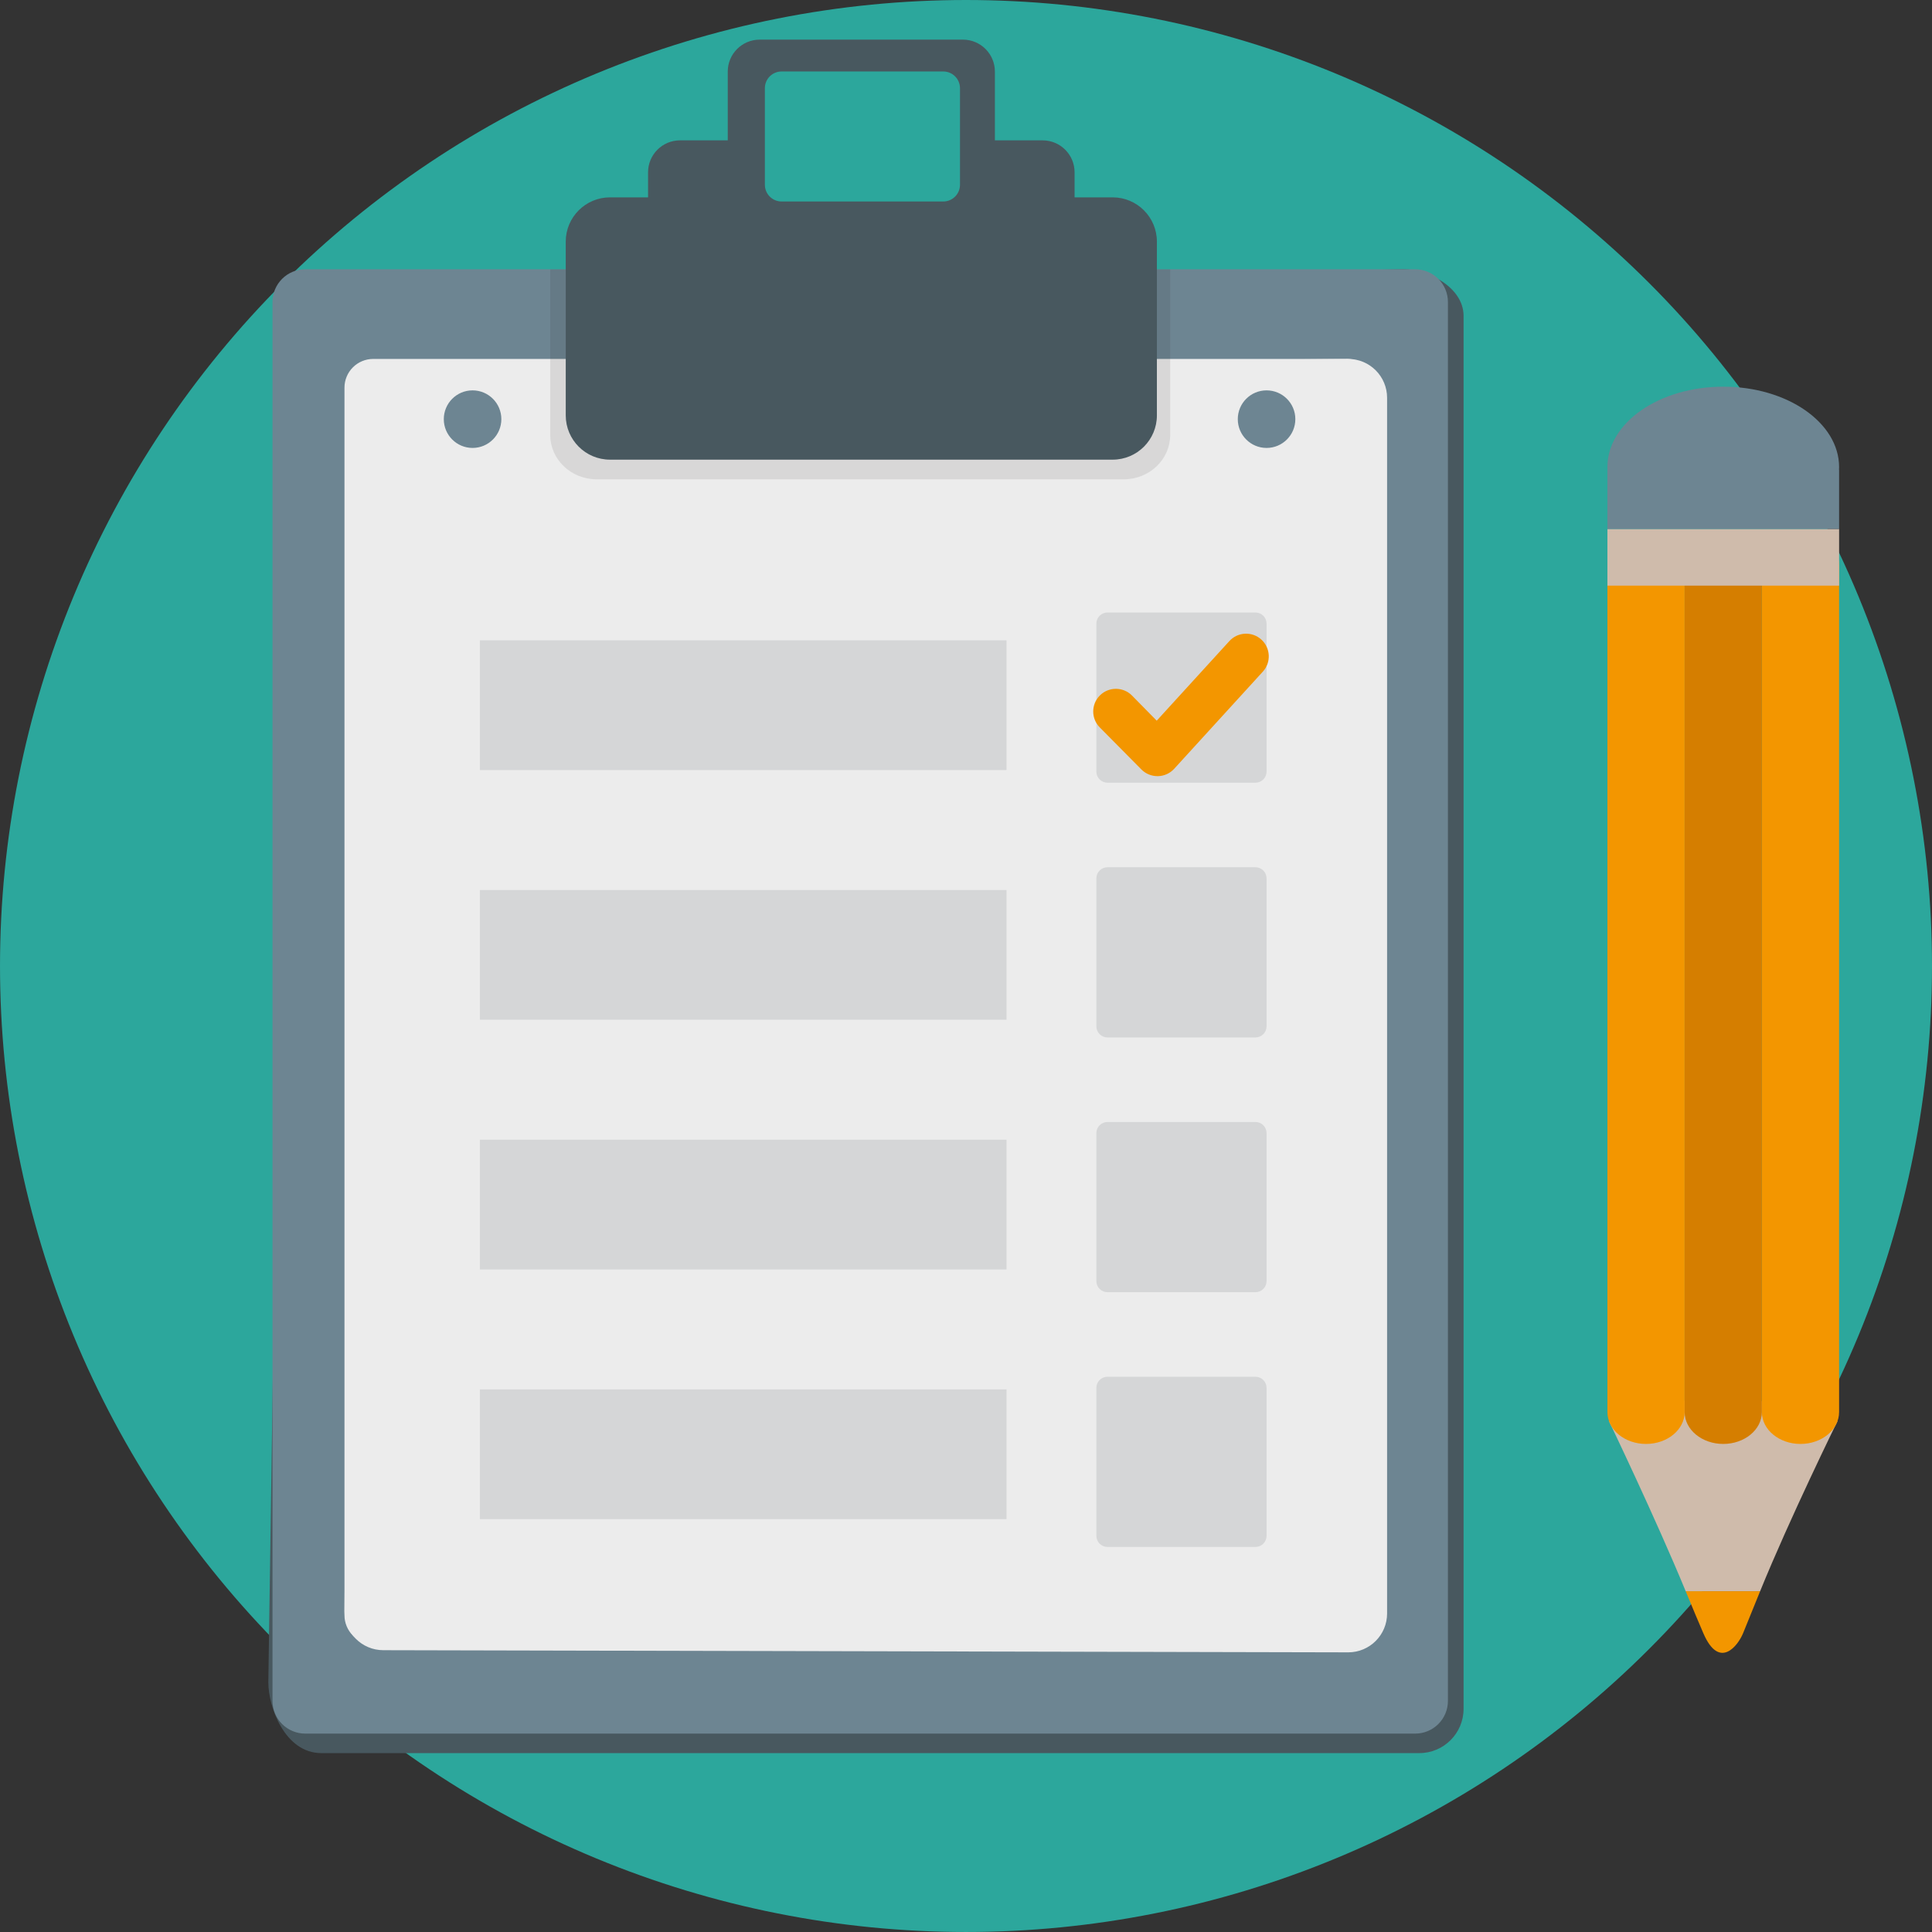
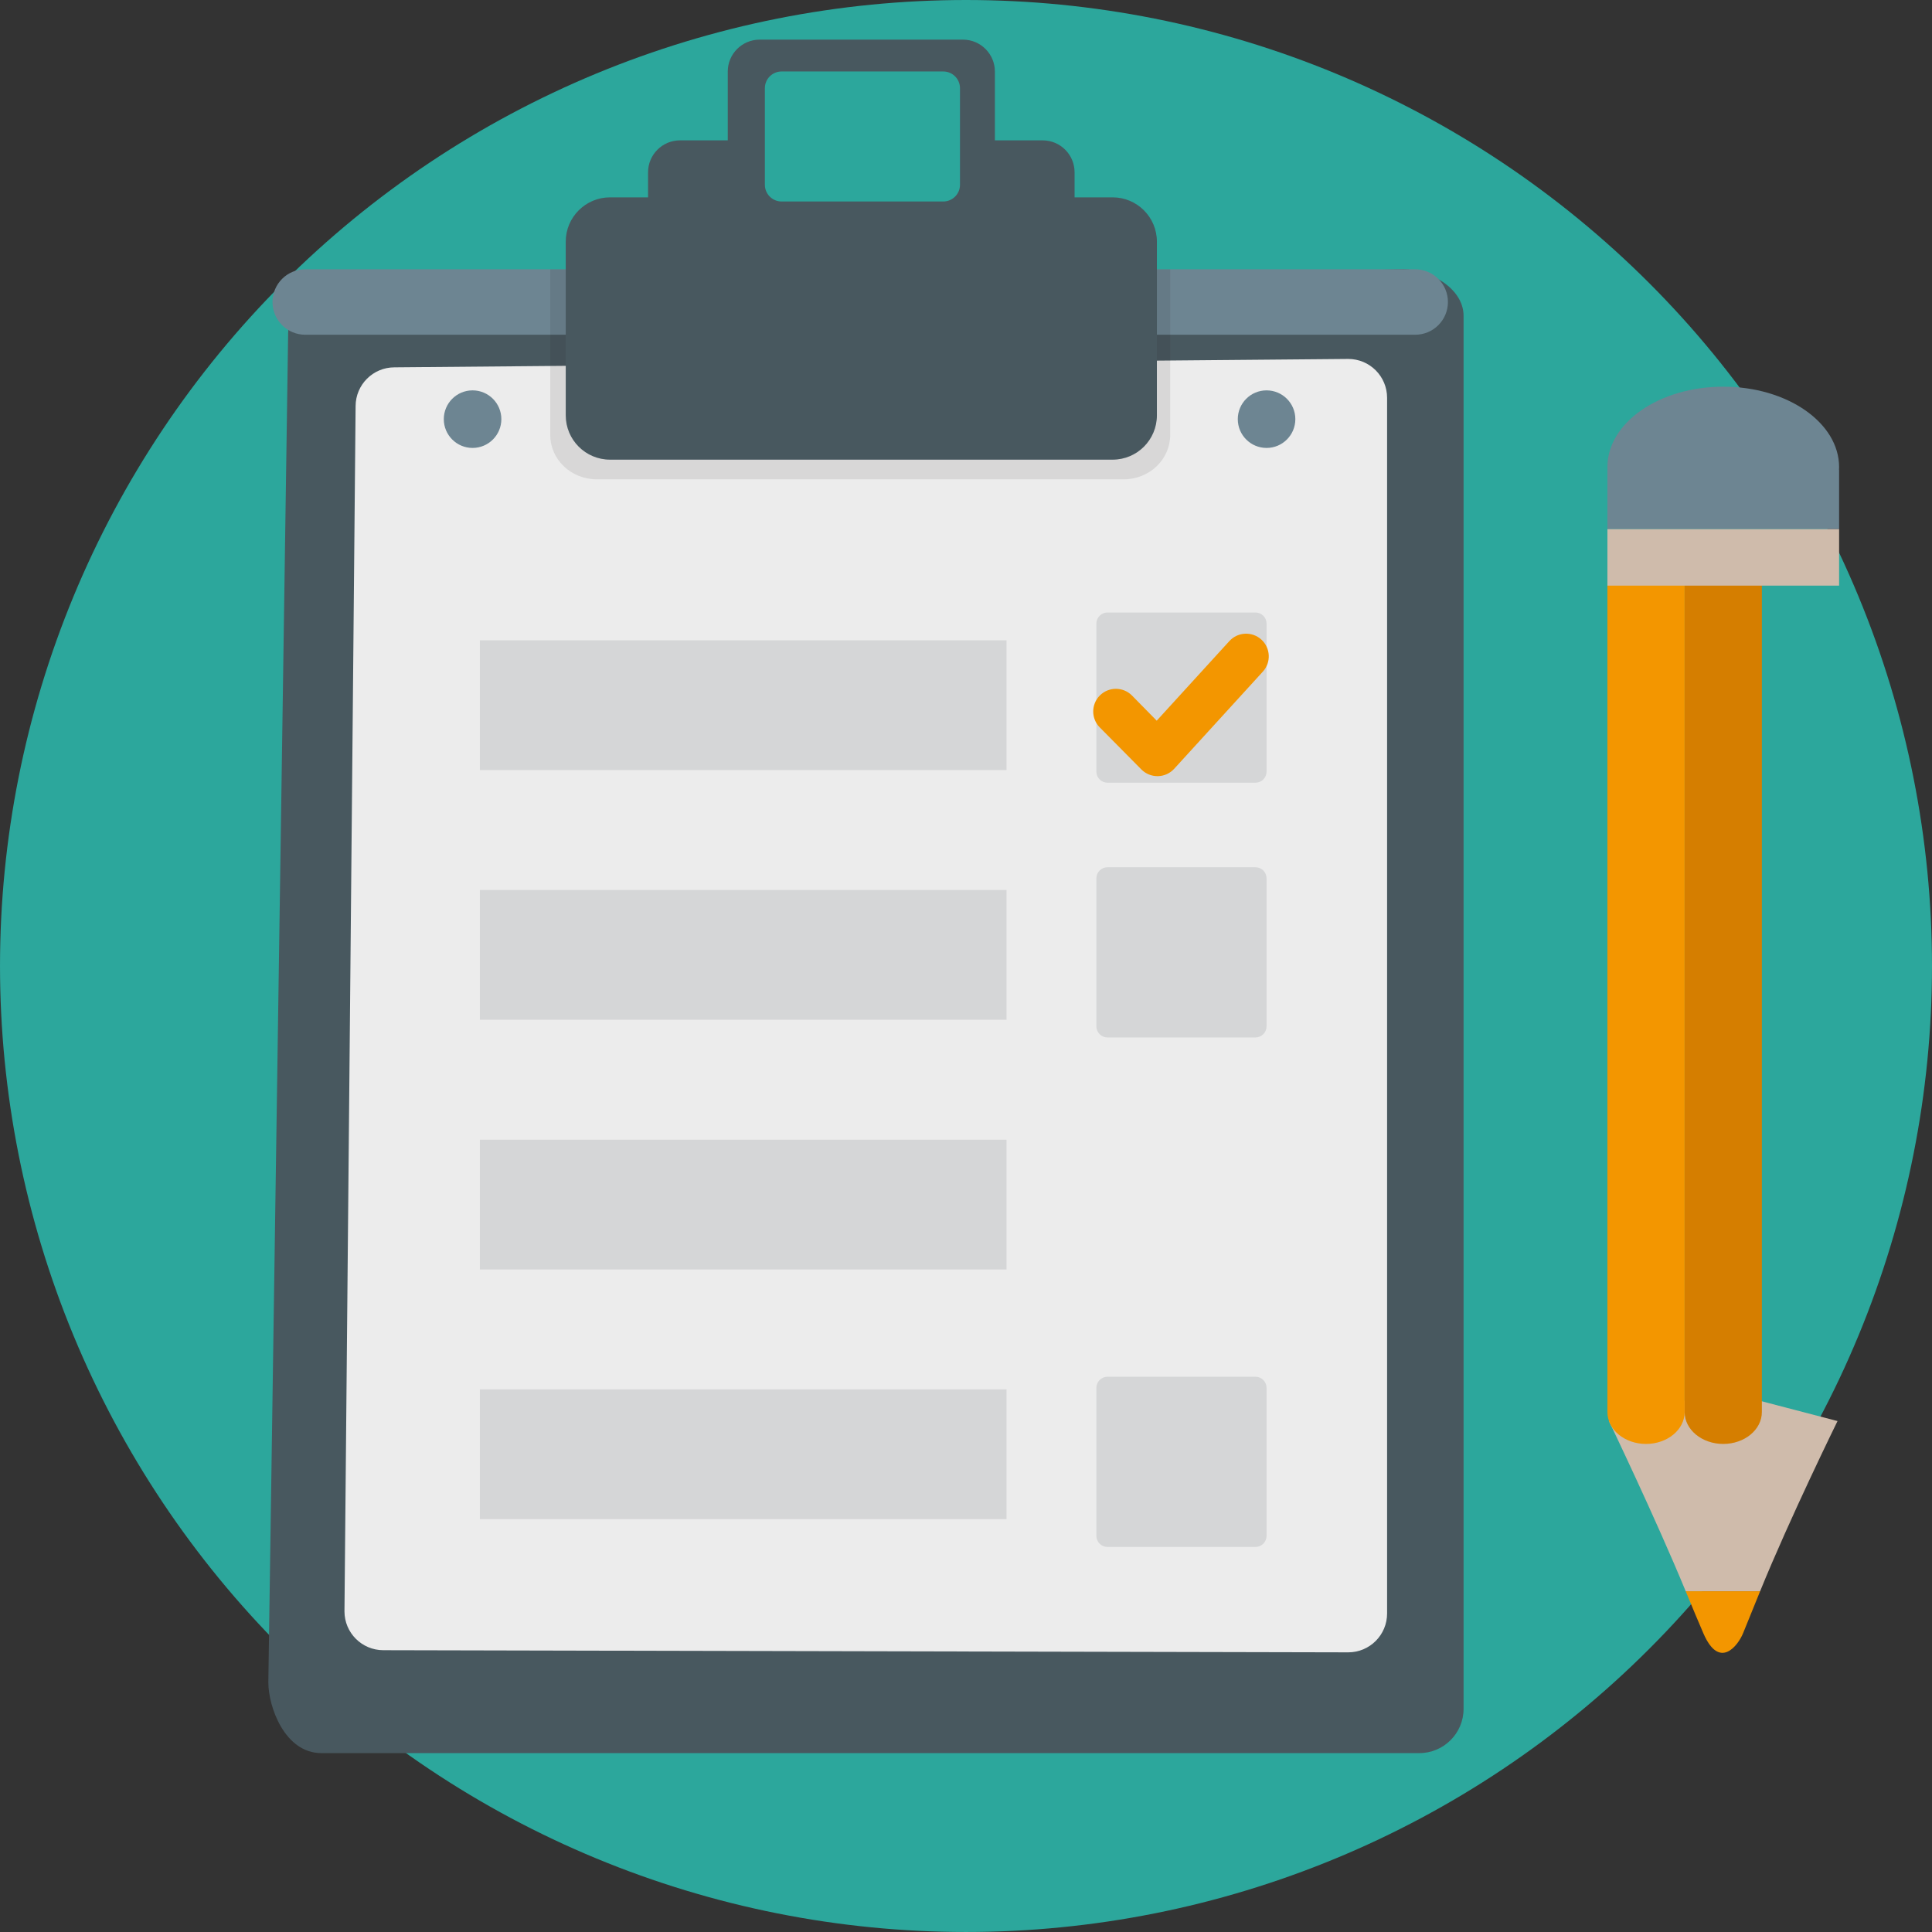
<svg xmlns="http://www.w3.org/2000/svg" width="100%" height="100%" viewBox="0 0 900 900" version="1.1" xml:space="preserve" style="fill-rule:evenodd;clip-rule:evenodd;stroke-linejoin:round;stroke-miterlimit:2;">
  <rect x="0" y="0" width="900" height="900" fill="#333333" stroke="none" />
  <path d="M450,-0c7.365,-0 14.725,0.181 22.08,0.542c7.356,0.361 14.699,0.903 22.028,1.625c7.329,0.722 14.636,1.623 21.921,2.704c7.285,1.08 14.539,2.339 21.762,3.776c7.223,1.436 14.406,3.049 21.55,4.839c7.144,1.789 14.24,3.753 21.287,5.891c7.047,2.138 14.038,4.447 20.972,6.928c6.934,2.481 13.803,5.131 20.607,7.949c6.804,2.819 13.535,5.802 20.193,8.951c6.657,3.149 13.234,6.459 19.729,9.93c6.494,3.472 12.9,7.101 19.217,10.887c6.317,3.786 12.537,7.725 18.661,11.817c6.123,4.091 12.142,8.331 18.058,12.718c5.915,4.387 11.719,8.916 17.412,13.588c5.693,4.672 11.268,9.481 16.724,14.427c5.457,4.946 10.789,10.022 15.997,15.23c5.208,5.207 10.284,10.54 15.23,15.996c4.946,5.457 9.755,11.032 14.427,16.725c4.672,5.693 9.201,11.497 13.588,17.412c4.387,5.916 8.627,11.935 12.718,18.058c4.092,6.124 8.031,12.344 11.817,18.661c3.786,6.317 7.415,12.722 10.886,19.217c3.472,6.495 6.782,13.072 9.931,19.729c3.149,6.658 6.132,13.388 8.951,20.192c2.818,6.804 5.468,13.673 7.949,20.608c2.481,6.934 4.79,13.924 6.928,20.972c2.138,7.047 4.102,14.143 5.891,21.287c1.789,7.144 3.403,14.327 4.839,21.55c1.437,7.223 2.696,14.477 3.776,21.762c1.081,7.285 1.982,14.592 2.704,21.921c0.722,7.329 1.264,14.672 1.625,22.028c0.361,7.355 0.542,14.715 0.542,22.08c0,7.365 -0.181,14.725 -0.542,22.08c-0.361,7.356 -0.903,14.699 -1.625,22.028c-0.722,7.329 -1.623,14.636 -2.704,21.921c-1.08,7.285 -2.339,14.539 -3.776,21.762c-1.436,7.223 -3.05,14.406 -4.839,21.55c-1.789,7.144 -3.753,14.24 -5.891,21.287c-2.138,7.047 -4.447,14.038 -6.928,20.972c-2.481,6.934 -5.131,13.803 -7.949,20.607c-2.819,6.804 -5.802,13.535 -8.951,20.193c-3.149,6.657 -6.459,13.234 -9.93,19.729c-3.472,6.494 -7.101,12.9 -10.887,19.217c-3.786,6.317 -7.725,12.537 -11.817,18.661c-4.091,6.123 -8.331,12.142 -12.718,18.058c-4.387,5.915 -8.916,11.719 -13.588,17.412c-4.672,5.693 -9.481,11.268 -14.427,16.724c-4.946,5.457 -10.022,10.789 -15.23,15.997c-5.208,5.208 -10.54,10.284 -15.997,15.23c-5.456,4.946 -11.031,9.755 -16.724,14.427c-5.693,4.672 -11.497,9.201 -17.412,13.588c-5.916,4.387 -11.935,8.627 -18.058,12.718c-6.124,4.092 -12.344,8.031 -18.661,11.817c-6.317,3.786 -12.723,7.415 -19.217,10.886c-6.495,3.472 -13.072,6.782 -19.729,9.931c-6.658,3.149 -13.389,6.132 -20.193,8.951c-6.804,2.818 -13.673,5.468 -20.607,7.949c-6.934,2.481 -13.924,4.79 -20.972,6.928c-7.047,2.138 -14.143,4.102 -21.287,5.891c-7.144,1.789 -14.327,3.403 -21.55,4.839c-7.223,1.437 -14.477,2.696 -21.762,3.776c-7.285,1.081 -14.592,1.982 -21.921,2.704c-7.329,0.722 -14.672,1.264 -22.028,1.625c-7.355,0.361 -14.715,0.542 -22.08,0.542c-7.365,-0 -14.725,-0.181 -22.08,-0.542c-7.356,-0.361 -14.699,-0.903 -22.028,-1.625c-7.329,-0.722 -14.636,-1.623 -21.921,-2.704c-7.285,-1.08 -14.539,-2.339 -21.762,-3.776c-7.223,-1.436 -14.406,-3.05 -21.55,-4.839c-7.144,-1.789 -14.24,-3.753 -21.287,-5.891c-7.048,-2.138 -14.038,-4.447 -20.972,-6.928c-6.935,-2.481 -13.804,-5.131 -20.608,-7.949c-6.804,-2.819 -13.534,-5.802 -20.192,-8.951c-6.657,-3.149 -13.234,-6.459 -19.729,-9.93c-6.495,-3.472 -12.9,-7.101 -19.217,-10.887c-6.317,-3.786 -12.537,-7.725 -18.661,-11.817c-6.123,-4.091 -12.142,-8.331 -18.058,-12.718c-5.915,-4.387 -11.719,-8.916 -17.412,-13.588c-5.693,-4.672 -11.268,-9.481 -16.725,-14.427c-5.456,-4.946 -10.789,-10.022 -15.996,-15.23c-5.208,-5.208 -10.284,-10.54 -15.23,-15.997c-4.946,-5.456 -9.755,-11.031 -14.427,-16.724c-4.672,-5.693 -9.201,-11.497 -13.588,-17.412c-4.387,-5.916 -8.627,-11.935 -12.718,-18.058c-4.092,-6.124 -8.031,-12.344 -11.817,-18.661c-3.786,-6.317 -7.415,-12.723 -10.887,-19.217c-3.471,-6.495 -6.781,-13.072 -9.93,-19.729c-3.149,-6.658 -6.132,-13.389 -8.951,-20.193c-2.818,-6.804 -5.468,-13.673 -7.949,-20.607c-2.481,-6.934 -4.79,-13.924 -6.928,-20.972c-2.138,-7.047 -4.102,-14.143 -5.891,-21.287c-1.79,-7.144 -3.403,-14.327 -4.839,-21.55c-1.437,-7.223 -2.696,-14.477 -3.776,-21.762c-1.081,-7.285 -1.982,-14.592 -2.704,-21.921c-0.722,-7.329 -1.264,-14.672 -1.625,-22.028c-0.361,-7.355 -0.542,-14.715 -0.542,-22.08c0,-7.365 0.181,-14.725 0.542,-22.08c0.361,-7.356 0.903,-14.699 1.625,-22.028c0.722,-7.329 1.623,-14.636 2.704,-21.921c1.08,-7.285 2.339,-14.539 3.776,-21.762c1.436,-7.223 3.049,-14.406 4.839,-21.55c1.789,-7.144 3.753,-14.24 5.891,-21.287c2.138,-7.048 4.447,-14.038 6.928,-20.972c2.481,-6.935 5.131,-13.804 7.949,-20.608c2.819,-6.804 5.802,-13.534 8.951,-20.192c3.149,-6.657 6.459,-13.234 9.93,-19.729c3.472,-6.495 7.101,-12.9 10.887,-19.217c3.786,-6.317 7.725,-12.537 11.817,-18.661c4.091,-6.123 8.331,-12.142 12.718,-18.058c4.387,-5.915 8.916,-11.719 13.588,-17.412c4.672,-5.693 9.481,-11.268 14.427,-16.725c4.946,-5.456 10.022,-10.789 15.23,-15.996c5.207,-5.208 10.54,-10.284 15.996,-15.23c5.457,-4.946 11.032,-9.755 16.725,-14.427c5.693,-4.672 11.497,-9.201 17.412,-13.588c5.916,-4.387 11.935,-8.627 18.058,-12.718c6.124,-4.092 12.344,-8.031 18.661,-11.817c6.317,-3.786 12.722,-7.415 19.217,-10.887c6.495,-3.471 13.072,-6.781 19.729,-9.93c6.658,-3.149 13.388,-6.132 20.192,-8.951c6.804,-2.818 13.673,-5.468 20.608,-7.949c6.934,-2.481 13.924,-4.79 20.972,-6.928c7.047,-2.138 14.143,-4.102 21.287,-5.891c7.144,-1.79 14.327,-3.403 21.55,-4.839c7.223,-1.437 14.477,-2.696 21.762,-3.776c7.285,-1.081 14.592,-1.982 21.921,-2.704c7.329,-0.722 14.672,-1.264 22.028,-1.625c7.355,-0.361 14.715,-0.542 22.08,-0.542Z" style="fill:#2ca79c;fill-rule:nonzero;" />
  <g>
    <g>
      <g>
        <g>
          <path d="M681.79,796.041c0,11.39 -9.235,20.625 -20.624,20.625l-511.448,0c-17.078,0 -24.718,-21.566 -24.718,-32.955l9.23,-628.549c-0,-11.389 9.235,-20.625 20.625,-20.625l499.026,-9.089c11.389,0 27.909,8.429 27.909,21.702l0,648.891Z" style="fill:#48585f;fill-rule:nonzero;" />
-           <path d="M126.941,792.333l-0,-651.646c-0,-2.021 0.387,-3.965 1.16,-5.832c0.774,-1.868 1.875,-3.516 3.304,-4.945c1.429,-1.429 3.078,-2.531 4.945,-3.304c1.867,-0.774 3.811,-1.16 5.833,-1.16l517.077,-0c2.021,-0 3.965,0.386 5.832,1.16c1.868,0.773 3.516,1.875 4.945,3.304c1.429,1.429 2.531,3.077 3.304,4.944c0.774,1.868 1.16,3.812 1.16,5.833l0,651.646c0,2.021 -0.386,3.965 -1.16,5.833c-0.773,1.867 -1.875,3.515 -3.304,4.944c-1.429,1.43 -3.077,2.531 -4.945,3.304c-1.867,0.774 -3.811,1.161 -5.832,1.161l-517.077,-0c-2.022,-0 -3.966,-0.387 -5.833,-1.161c-1.867,-0.773 -3.516,-1.874 -4.945,-3.304c-1.429,-1.429 -2.53,-3.077 -3.304,-4.944c-0.773,-1.868 -1.16,-3.812 -1.16,-5.833Z" style="fill:#6d8592;fill-rule:nonzero;" />
+           <path d="M126.941,792.333l-0,-651.646c-0,-2.021 0.387,-3.965 1.16,-5.832c0.774,-1.868 1.875,-3.516 3.304,-4.945c1.429,-1.429 3.078,-2.531 4.945,-3.304c1.867,-0.774 3.811,-1.16 5.833,-1.16l517.077,-0c2.021,-0 3.965,0.386 5.832,1.16c1.868,0.773 3.516,1.875 4.945,3.304c1.429,1.429 2.531,3.077 3.304,4.944c0.774,1.868 1.16,3.812 1.16,5.833c0,2.021 -0.386,3.965 -1.16,5.833c-0.773,1.867 -1.875,3.515 -3.304,4.944c-1.429,1.43 -3.077,2.531 -4.945,3.304c-1.867,0.774 -3.811,1.161 -5.832,1.161l-517.077,-0c-2.022,-0 -3.966,-0.387 -5.833,-1.161c-1.867,-0.773 -3.516,-1.874 -4.945,-3.304c-1.429,-1.429 -2.53,-3.077 -3.304,-4.944c-0.773,-1.868 -1.16,-3.812 -1.16,-5.833Z" style="fill:#6d8592;fill-rule:nonzero;" />
          <path d="M646.162,751.628c0,9.997 -8.102,18.099 -18.099,18.099l-449.499,-1.003c-9.997,-0 -18.099,-8.102 -18.099,-18.099l5.187,-561.403c0,-9.996 8.102,-18.098 18.099,-18.098l444.312,-3.913c9.997,-0 18.099,8.102 18.099,18.098l0,566.319Z" style="fill:#ececec;fill-rule:nonzero;" />
-           <path d="M160.468,752.436l-0,-571.854c-0,-1.774 0.339,-3.48 1.018,-5.119c0.678,-1.638 1.645,-3.085 2.899,-4.339c1.254,-1.254 2.701,-2.22 4.339,-2.899c1.639,-0.679 3.345,-1.018 5.119,-1.018l453.76,-0c1.773,-0 3.48,0.339 5.118,1.018c1.639,0.679 3.085,1.645 4.339,2.899c1.254,1.254 2.221,2.701 2.9,4.339c0.678,1.639 1.018,3.345 1.018,5.119l-0,571.854c-0,1.773 -0.34,3.479 -1.018,5.118c-0.679,1.638 -1.646,3.085 -2.9,4.339c-1.254,1.254 -2.7,2.221 -4.339,2.899c-1.638,0.679 -3.345,1.019 -5.118,1.019l-453.76,-0c-1.774,-0 -3.48,-0.34 -5.119,-1.019c-1.638,-0.678 -3.085,-1.645 -4.339,-2.899c-1.254,-1.254 -2.221,-2.701 -2.899,-4.339c-0.679,-1.639 -1.018,-3.345 -1.018,-5.118Z" style="fill:#ececec;fill-rule:nonzero;" />
          <g opacity="0.1">
            <g>
              <g>
                <path d="M256.333,125.46l-0,77.193c-0,11.395 9.686,20.625 21.628,20.625l245.524,-0c11.947,-0 21.628,-9.23 21.628,-20.625l0,-77.193l-288.78,-0Z" style="fill:#1b1819;fill-rule:nonzero;" />
              </g>
            </g>
          </g>
          <path d="M518.303,91.934l-17.721,0l0,-11.671c0,-8.215 -6.664,-14.879 -14.879,-14.879l-22.243,-0l-0,-32.037c-0,-8.22 -6.665,-14.885 -14.885,-14.885l-94.678,0c-8.215,0 -14.879,6.665 -14.879,14.885l-0,32.037l-22.243,-0c-8.221,-0 -14.88,6.664 -14.88,14.879l0,11.671l-17.721,0c-11.389,0 -20.625,9.236 -20.625,20.625l0,80.943c0,11.395 9.236,20.625 20.625,20.625l234.129,-0c11.39,-0 20.625,-9.23 20.625,-20.625l0,-80.943c0,-11.389 -9.235,-20.625 -20.625,-20.625m-71.104,-5.858c0,4.302 -3.484,7.787 -7.786,7.787l-75.316,-0c-4.302,-0 -7.787,-3.485 -7.787,-7.787l0,-44.993c0,-4.302 3.485,-7.787 7.787,-7.787l75.316,0c4.302,0 7.786,3.485 7.786,7.787l0,44.993Z" style="fill:#48585f;fill-rule:nonzero;" />
          <path d="M233.548,195.256c-0,7.403 -6.005,13.408 -13.408,13.408c-7.403,-0 -13.402,-6.005 -13.402,-13.408c-0,-7.403 5.999,-13.408 13.402,-13.408c7.403,0 13.408,6.005 13.408,13.408" style="fill:#6d8592;fill-rule:nonzero;" />
          <path d="M603.419,195.256c-0,7.403 -6.005,13.408 -13.408,13.408c-7.403,-0 -13.402,-6.005 -13.402,-13.408c-0,-7.403 5.999,-13.408 13.402,-13.408c7.403,0 13.408,6.005 13.408,13.408" style="fill:#6d8592;fill-rule:nonzero;" />
          <path d="M510.732,359.434l-0,-68.935c-0,-0.686 0.131,-1.346 0.393,-1.98c0.263,-0.634 0.637,-1.194 1.122,-1.679c0.485,-0.485 1.045,-0.859 1.679,-1.122c0.634,-0.263 1.294,-0.394 1.981,-0.394l68.929,0c0.686,0 1.347,0.131 1.981,0.394c0.634,0.263 1.193,0.637 1.679,1.122c0.485,0.485 0.859,1.045 1.121,1.679c0.263,0.634 0.394,1.294 0.394,1.98l0,68.935c0,0.687 -0.131,1.347 -0.394,1.981c-0.262,0.634 -0.636,1.193 -1.121,1.679c-0.486,0.485 -1.045,0.859 -1.679,1.122c-0.634,0.262 -1.295,0.393 -1.981,0.393l-68.929,0c-0.687,0 -1.347,-0.131 -1.981,-0.393c-0.634,-0.263 -1.194,-0.637 -1.679,-1.122c-0.485,-0.486 -0.859,-1.045 -1.122,-1.679c-0.262,-0.634 -0.393,-1.294 -0.393,-1.981Z" style="fill:#d5d6d7;fill-rule:nonzero;" />
          <path d="M510.732,478.105l-0,-68.935c-0,-0.686 0.131,-1.347 0.393,-1.981c0.263,-0.634 0.637,-1.193 1.122,-1.679c0.485,-0.485 1.045,-0.859 1.679,-1.121c0.634,-0.263 1.294,-0.394 1.981,-0.394l68.929,-0c0.686,-0 1.347,0.131 1.981,0.394c0.634,0.262 1.193,0.636 1.679,1.121c0.485,0.486 0.859,1.045 1.121,1.679c0.263,0.634 0.394,1.295 0.394,1.981l0,68.935c0,0.686 -0.131,1.346 -0.394,1.98c-0.262,0.634 -0.636,1.194 -1.121,1.679c-0.486,0.486 -1.045,0.86 -1.679,1.122c-0.634,0.263 -1.295,0.394 -1.981,0.394l-68.929,0c-0.687,0 -1.347,-0.131 -1.981,-0.394c-0.634,-0.262 -1.194,-0.636 -1.679,-1.122c-0.485,-0.485 -0.859,-1.045 -1.122,-1.679c-0.262,-0.634 -0.393,-1.294 -0.393,-1.98Z" style="fill:#d5d6d7;fill-rule:nonzero;" />
-           <path d="M510.732,596.778l-0,-68.936c-0,-0.686 0.131,-1.346 0.393,-1.98c0.263,-0.634 0.637,-1.194 1.122,-1.679c0.485,-0.485 1.045,-0.859 1.679,-1.122c0.634,-0.262 1.294,-0.394 1.981,-0.394l68.929,0c0.686,0 1.347,0.132 1.981,0.394c0.634,0.263 1.193,0.637 1.679,1.122c0.485,0.485 0.859,1.045 1.121,1.679c0.263,0.634 0.394,1.294 0.394,1.98l0,68.936c0,0.686 -0.131,1.346 -0.394,1.98c-0.262,0.634 -0.636,1.194 -1.121,1.679c-0.486,0.485 -1.045,0.859 -1.679,1.122c-0.634,0.262 -1.295,0.394 -1.981,0.394l-68.929,-0c-0.687,-0 -1.347,-0.132 -1.981,-0.394c-0.634,-0.263 -1.194,-0.637 -1.679,-1.122c-0.485,-0.485 -0.859,-1.045 -1.122,-1.679c-0.262,-0.634 -0.393,-1.294 -0.393,-1.98Z" style="fill:#d5d6d7;fill-rule:nonzero;" />
          <path d="M510.732,715.449l-0,-68.93c-0,-0.686 0.131,-1.346 0.393,-1.98c0.263,-0.634 0.637,-1.194 1.122,-1.679c0.485,-0.485 1.045,-0.859 1.679,-1.122c0.634,-0.262 1.294,-0.394 1.981,-0.394l68.929,0c0.686,0 1.347,0.132 1.981,0.394c0.634,0.263 1.193,0.637 1.679,1.122c0.485,0.485 0.859,1.045 1.121,1.679c0.263,0.634 0.394,1.294 0.394,1.98l0,68.934c0,0.686 -0.131,1.345 -0.393,1.979c-0.263,0.633 -0.636,1.193 -1.121,1.677c-0.485,0.485 -1.044,0.859 -1.678,1.121c-0.633,0.263 -1.293,0.394 -1.979,0.394l-68.933,-0c-0.687,-0 -1.347,-0.131 -1.981,-0.394c-0.634,-0.263 -1.194,-0.637 -1.679,-1.122c-0.485,-0.485 -0.859,-1.045 -1.122,-1.679c-0.262,-0.634 -0.393,-1.294 -0.393,-1.98Z" style="fill:#d5d6d7;fill-rule:nonzero;" />
          <rect x="223.546" y="298.278" width="245.327" height="60.442" style="fill:#d5d6d7;" />
          <rect x="223.546" y="414.596" width="245.327" height="60.442" style="fill:#d5d6d7;" />
          <rect x="223.546" y="530.913" width="245.327" height="60.442" style="fill:#d5d6d7;" />
          <rect x="223.546" y="647.225" width="245.327" height="60.442" style="fill:#d5d6d7;" />
          <path d="M539.193,361.562c-2.797,-0 -5.486,-1.111 -7.465,-3.09l-19.368,-19.571c-4.127,-4.121 -4.127,-10.808 0,-14.93c4.122,-4.121 10.809,-4.121 14.93,0l11.553,11.75l33.841,-37.082c3.93,-4.314 10.611,-4.618 14.919,-0.688c4.302,3.93 4.612,10.611 0.682,14.919l-41.295,45.252c-1.939,2.126 -4.674,3.372 -7.555,3.44l-0.242,-0" style="fill:#f39600;fill-rule:nonzero;" />
          <path d="M819.928,741.265c13.83,-34.038 36.062,-79.279 36.062,-79.279l-54.116,-14.13l-52.312,14.242c0,0 21.516,44.763 35.707,79.167l34.659,0Z" style="fill:#cfbbab;fill-rule:nonzero;" />
          <path d="M793.519,760.903c7.442,17.146 16.119,5.717 18.493,-0.135c1.923,-4.742 4.691,-11.558 7.916,-19.497l-34.658,-0c3.247,7.871 6.112,14.716 8.249,19.632" style="fill:#f39600;fill-rule:nonzero;" />
-           <path d="M820.746,263.242c-0,-8.204 8.051,-14.851 17.986,-14.851c9.934,-0 17.991,6.647 17.991,14.851l0,394.549c0,8.204 -8.057,14.851 -17.991,14.851c-9.935,0 -17.986,-6.647 -17.986,-14.851l-0,-394.549Z" style="fill:#f39600;fill-rule:nonzero;" />
          <path d="M784.768,263.242c-0,-8.204 8.051,-14.851 17.986,-14.851c9.934,-0 17.992,6.647 17.992,14.851l-0,394.549c-0,8.204 -8.058,14.851 -17.992,14.851c-9.935,0 -17.986,-6.647 -17.986,-14.851l-0,-394.549Z" style="fill:#d57e00;fill-rule:nonzero;" />
          <path d="M748.796,263.242c-0,-8.204 8.051,-14.851 17.986,-14.851c9.934,-0 17.991,6.647 17.991,14.851l0,394.549c0,8.204 -8.057,14.851 -17.991,14.851c-9.935,0 -17.986,-6.647 -17.986,-14.851l-0,-394.549Z" style="fill:#f39600;fill-rule:nonzero;" />
          <rect x="748.796" y="246.412" width="107.928" height="26.398" style="fill:#cfbbab;" />
          <path d="M748.796,246.412l107.927,0l0,-27.56l-0.045,0c0.023,-0.417 0.045,-0.834 0.045,-1.257c0,-20.693 -24.16,-37.466 -53.963,-37.466c-29.804,-0 -53.964,16.773 -53.964,37.466c-0,0.423 0.022,0.84 0.045,1.257l-0.045,0l-0,27.56Z" style="fill:#6d8592;fill-rule:nonzero;" />
        </g>
      </g>
    </g>
  </g>
</svg>